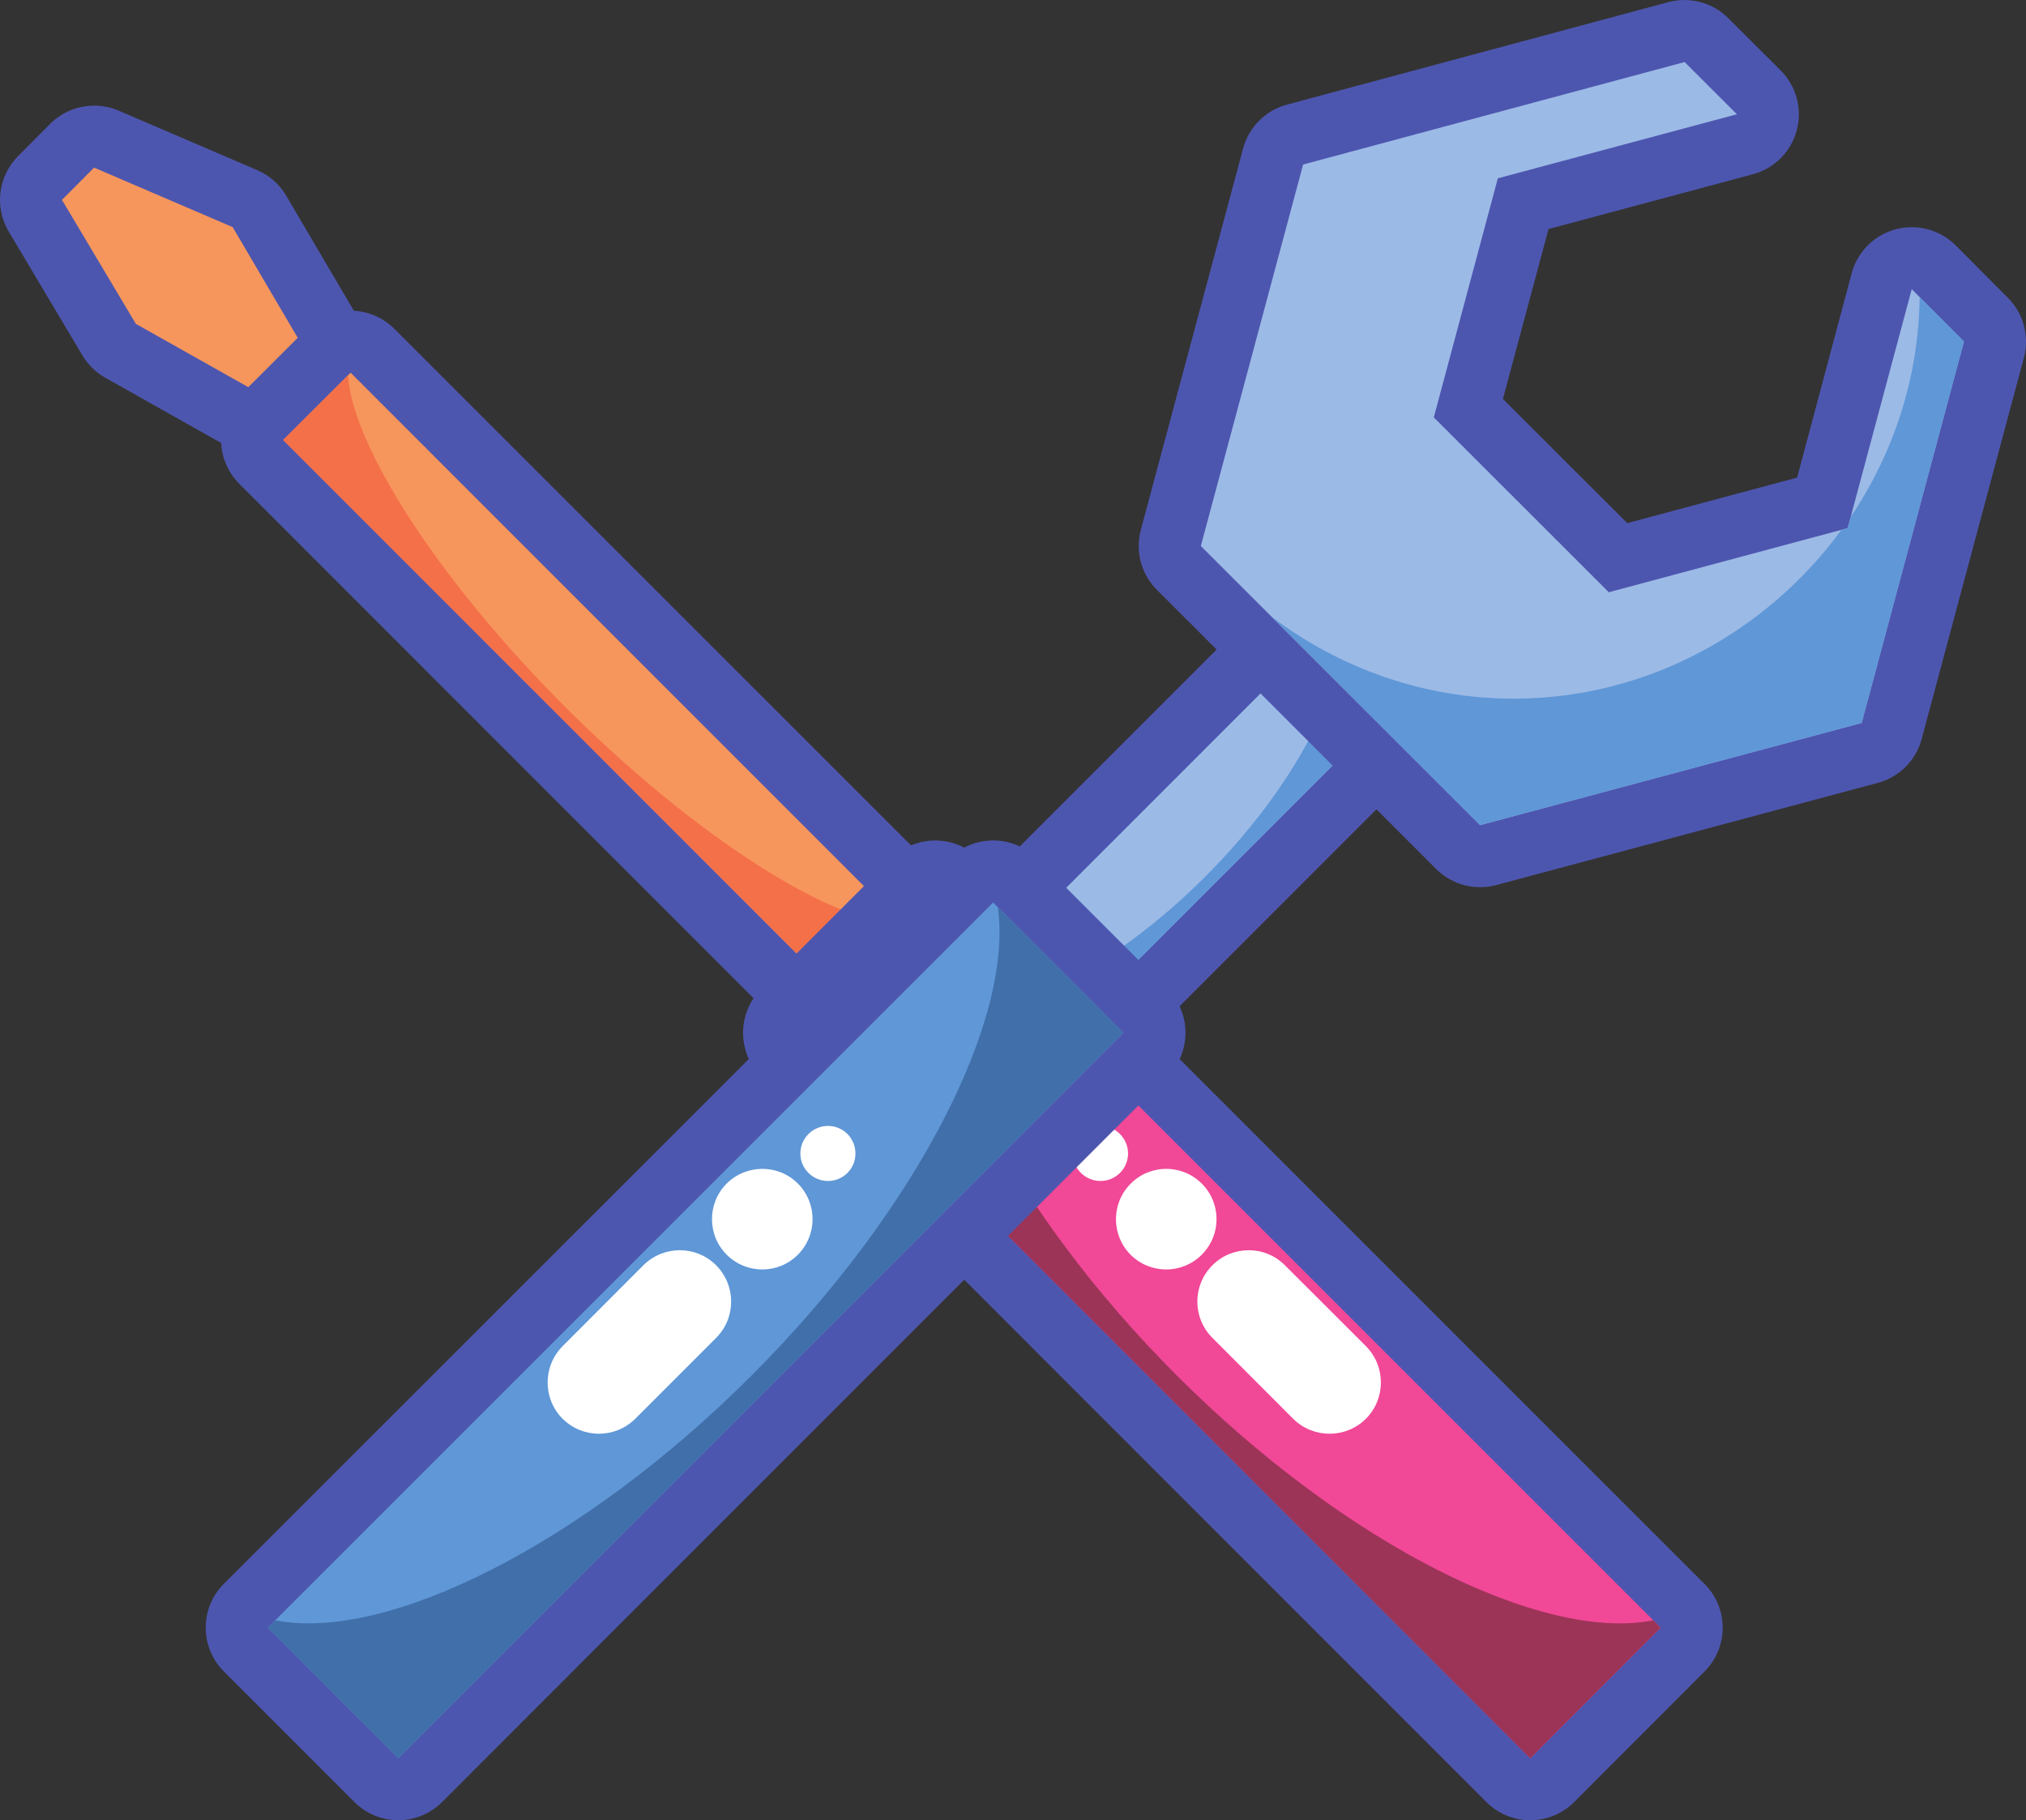
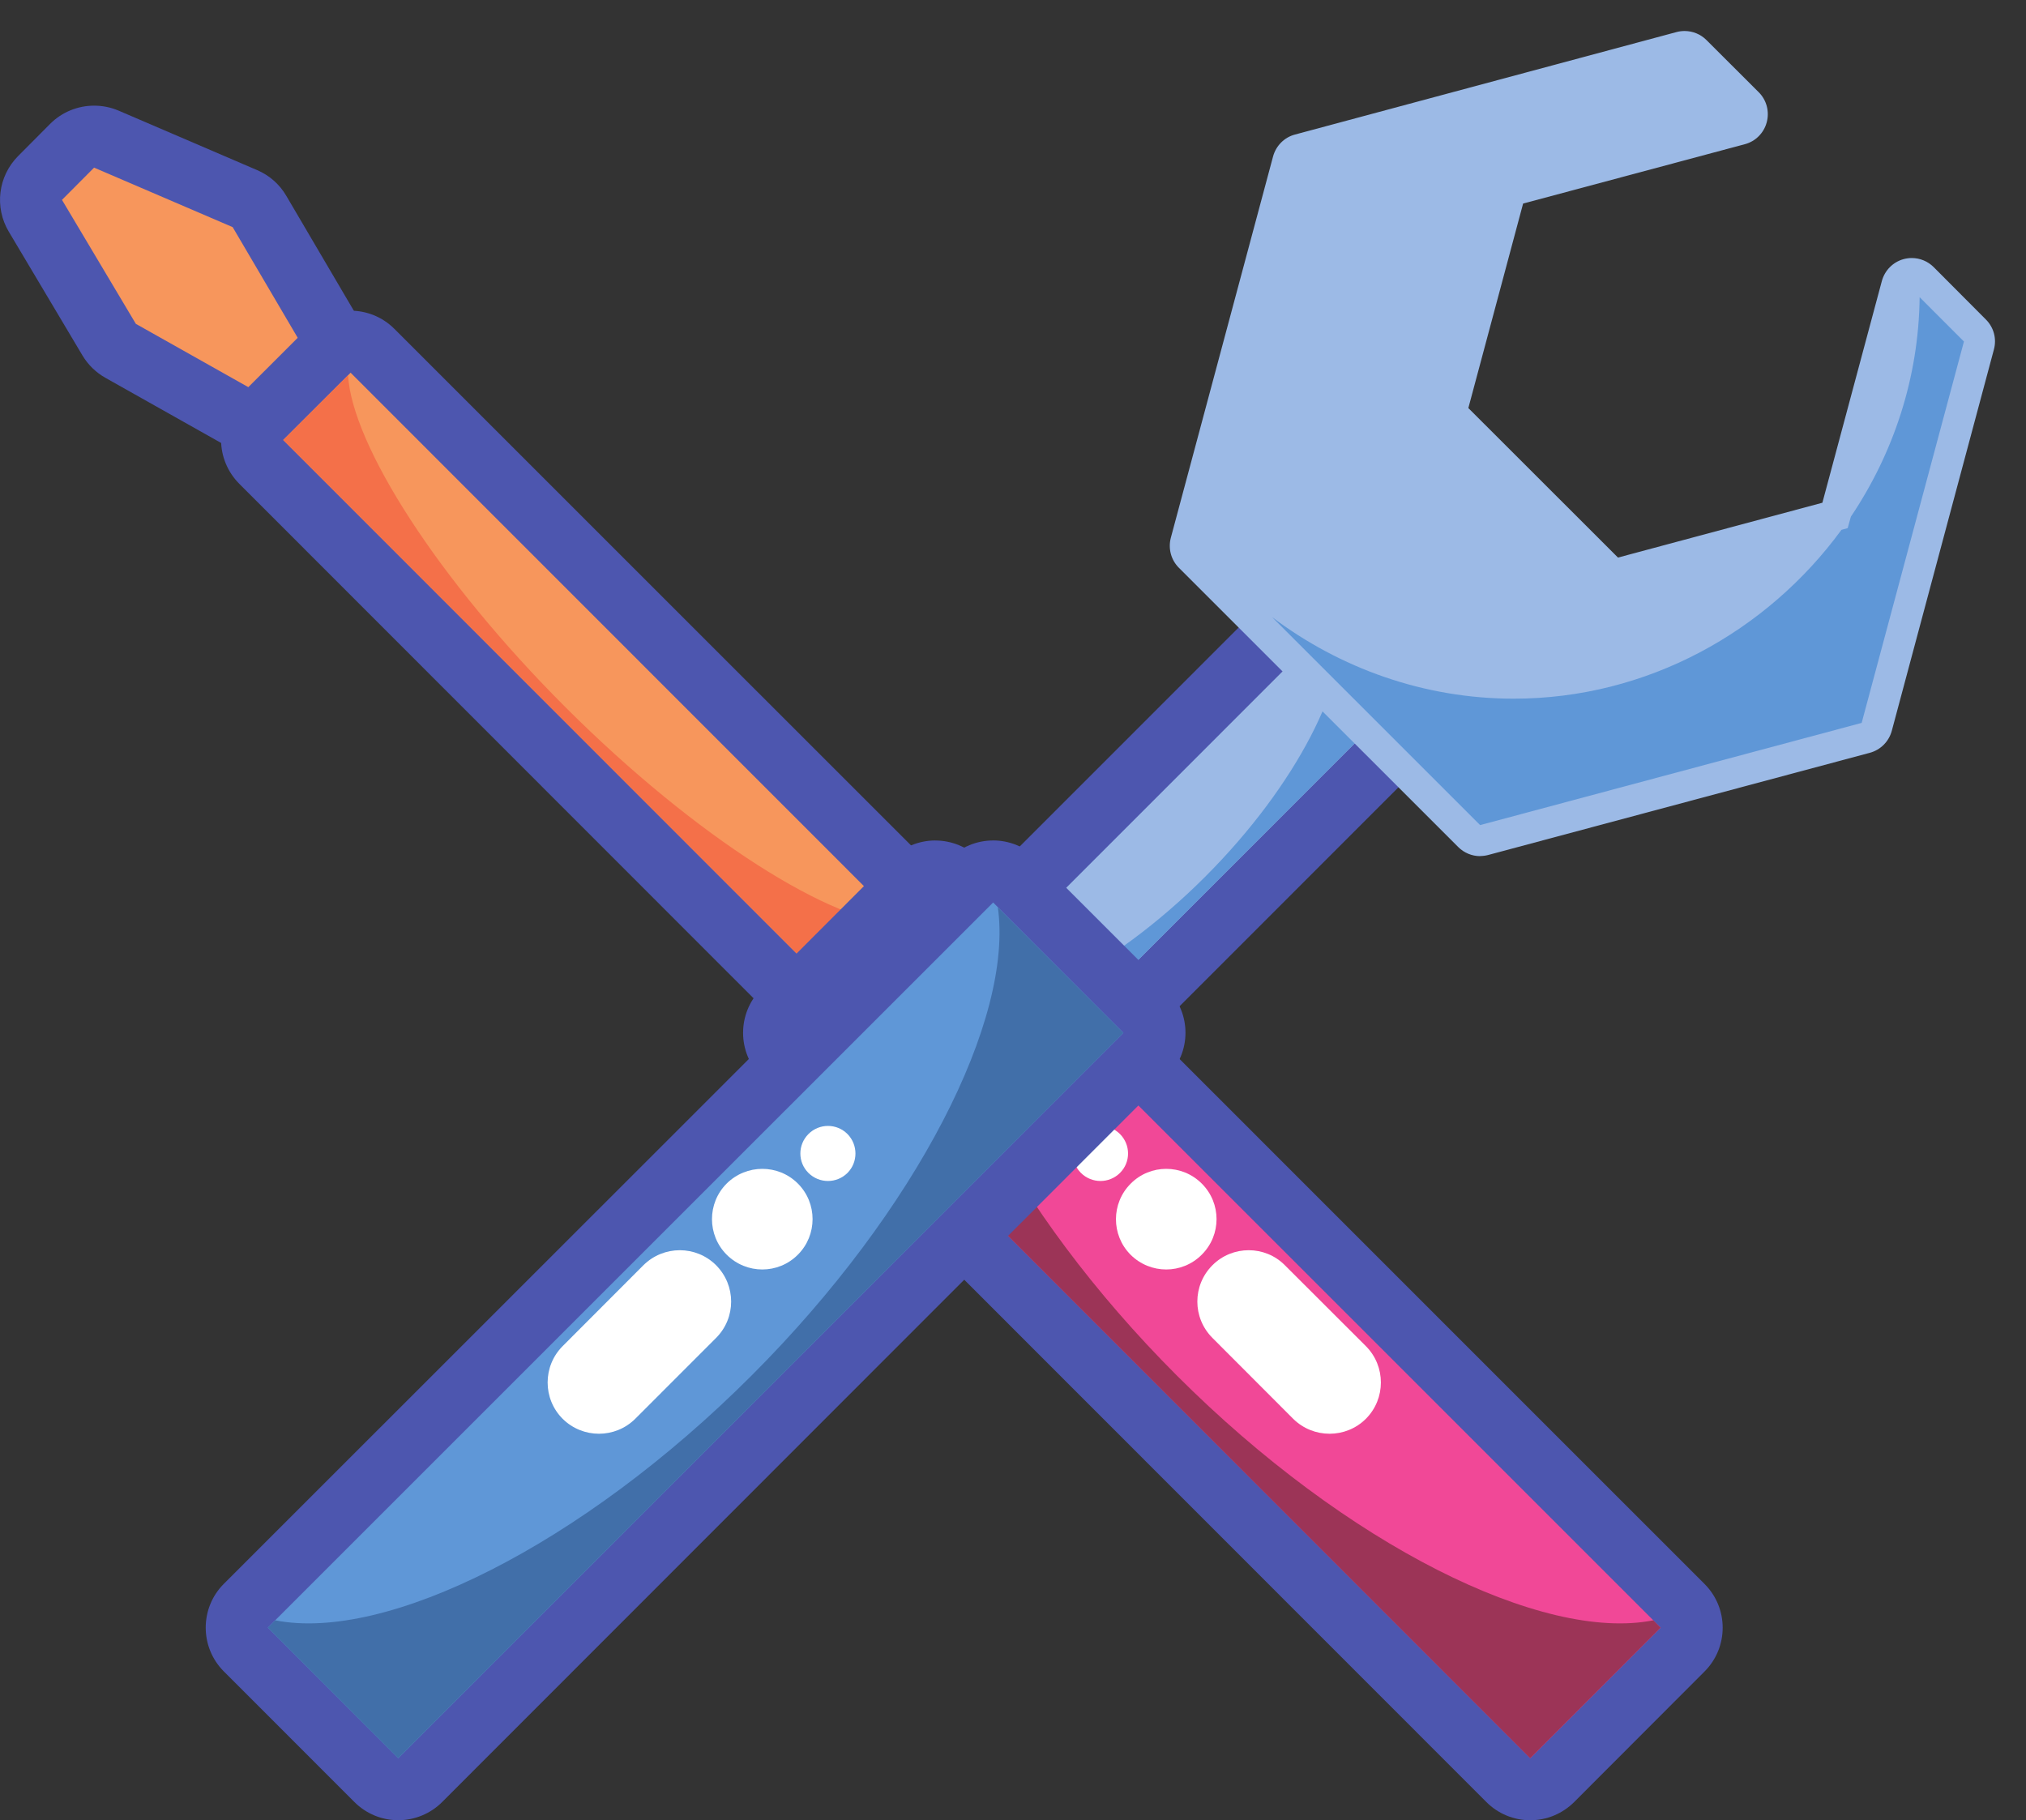
<svg xmlns="http://www.w3.org/2000/svg" xmlns:ns1="http://www.inkscape.org/namespaces/inkscape" xmlns:ns2="http://sodipodi.sourceforge.net/DTD/sodipodi-0.dtd" width="56.12mm" height="50.425mm" viewBox="0 0 56.12 50.425" version="1.1" id="svg6930" ns1:version="0.92.4 (5da689c313, 2019-01-14)" ns2:docname="support.svg">
  <rect x="0" y="0" width="56.12" height="50.425" fill="#333333" stroke="none" />
  <defs id="defs6924" />
  <g ns1:label="Layer 1" ns1:groupmode="layer" id="layer1" transform="translate(-77.773,-123.621)">
    <path d="m 87.897,137.032 c -0.145,0 -0.289,-0.036 -0.42,-0.109 L 81.114,133.34 c -0.127,-0.073 -0.24,-0.181 -0.314,-0.31 l -2.046,-3.433 c -0.201,-0.336 -0.148,-0.766 0.131,-1.045 l 0.889,-0.893 c 0.162,-0.167 0.385,-0.254 0.607,-0.254 0.116,0 0.229,0.022 0.335,0.069 l 3.842,1.648 c 0.169,0.072 0.31,0.197 0.402,0.353 l 3.679,6.26 c 0.198,0.336 0.145,0.761 -0.127,1.039 -0.166,0.168 -0.388,0.256 -0.614,0.256" style="fill:#f7965c;fill-opacity:1;fill-rule:nonzero;stroke:none;stroke-width:0.035" id="path14" ns1:connector-curvature="0" />
    <path d="m 80.38,126.548 c -0.448,0 -0.889,0.174 -1.221,0.507 l -0.885,0.89 c -0.554,0.558 -0.66,1.418 -0.258,2.093 l 2.043,3.433 c 0.155,0.258 0.374,0.47 0.635,0.617 l 6.361,3.581 c 0.265,0.149 0.554,0.222 0.843,0.222 0.452,0 0.896,-0.176 1.228,-0.515 0.543,-0.554 0.649,-1.405 0.254,-2.074 l -3.679,-6.26 c -0.183,-0.314 -0.466,-0.564 -0.804,-0.708 l -3.838,-1.648 c -0.219,-0.093 -0.448,-0.138 -0.677,-0.138 z m 0,1.717 3.838,1.648 3.679,6.26 -6.361,-3.581 -2.046,-3.434 0.889,-0.893" style="fill:#4d56af;fill-opacity:1;fill-rule:nonzero;stroke:none;stroke-width:0.035" id="path16" ns1:connector-curvature="0" />
    <path d="m 101.056,152.112 c -0.229,0 -0.448,-0.091 -0.61,-0.252 l -15.438,-15.443 c -0.159,-0.161 -0.25,-0.38 -0.25,-0.607 0,-0.229 0.092,-0.447 0.25,-0.609 l 1.87,-1.863 c 0.169,-0.167 0.388,-0.249 0.607,-0.249 0.219,0 0.441,0.083 0.61,0.251 L 103.529,148.777 c 0.332,0.335 0.332,0.878 0,1.214 l -1.866,1.869 c -0.159,0.161 -0.377,0.252 -0.607,0.252 v 0" style="fill:#f7965c;fill-opacity:1;fill-rule:nonzero;stroke:none;stroke-width:0.035" id="path18" ns1:connector-curvature="0" />
    <path d="m 87.485,132.228 c -0.437,0 -0.878,0.168 -1.214,0.5 l -1.866,1.864 c -0.325,0.323 -0.508,0.761 -0.508,1.217 0,0.456 0.183,0.891 0.504,1.214 l 15.438,15.445 c 0.325,0.321 0.762,0.502 1.217,0.502 0,0 0,0 0.003,0 0.452,0 0.893,-0.182 1.214,-0.506 l 1.863,-1.866 c 0.67,-0.673 0.67,-1.759 0,-2.43 L 88.698,132.732 c -0.335,-0.336 -0.776,-0.504 -1.214,-0.504 z m 0,1.718 15.434,15.438 -1.863,1.867 -15.438,-15.442 1.866,-1.863" style="fill:#4d56af;fill-opacity:1;fill-rule:nonzero;stroke:none;stroke-width:0.035" id="path20" ns1:connector-curvature="0" />
    <path d="m 87.414,134.017 c 0.113,1.932 2.487,5.662 6.018,9.191 3.619,3.616 7.444,6.024 9.331,6.021 l 0.155,0.156 -1.863,1.867 -15.438,-15.442 1.796,-1.793" style="fill:#f47049;fill-opacity:1;fill-rule:nonzero;stroke:none;stroke-width:0.035" id="path22" ns1:connector-curvature="0" />
-     <path d="m 120.159,173.186 c -0.226,0 -0.445,-0.09 -0.607,-0.252 L 99.465,152.839 c -0.335,-0.335 -0.335,-0.878 0,-1.214 l 3.609,-3.611 c 0.159,-0.161 0.377,-0.252 0.607,-0.252 0.229,0 0.448,0.091 0.607,0.252 l 20.091,20.088 c 0.335,0.335 0.335,0.879 0,1.215 l -3.609,3.616 c -0.162,0.163 -0.381,0.252 -0.61,0.252" style="fill:#f14897;fill-opacity:1;fill-rule:nonzero;stroke:none;stroke-width:0.035" id="path24" ns1:connector-curvature="0" />
+     <path d="m 120.159,173.186 c -0.226,0 -0.445,-0.09 -0.607,-0.252 L 99.465,152.839 c -0.335,-0.335 -0.335,-0.878 0,-1.214 l 3.609,-3.611 c 0.159,-0.161 0.377,-0.252 0.607,-0.252 0.229,0 0.448,0.091 0.607,0.252 l 20.091,20.088 c 0.335,0.335 0.335,0.879 0,1.215 c -0.162,0.163 -0.381,0.252 -0.61,0.252" style="fill:#f14897;fill-opacity:1;fill-rule:nonzero;stroke:none;stroke-width:0.035" id="path24" ns1:connector-curvature="0" />
    <path d="m 103.681,146.904 v 0 c -0.455,0 -0.893,0.181 -1.217,0.503 l -3.605,3.61 c -0.67,0.672 -0.67,1.76 0,2.43 l 20.087,20.095 c 0.321,0.322 0.758,0.504 1.214,0.504 v 0 c 0.459,0 0.893,-0.182 1.217,-0.504 l 3.612,-3.617 c 0.67,-0.671 0.67,-1.759 -0.004,-2.428 l -20.087,-20.089 c -0.325,-0.322 -0.762,-0.503 -1.217,-0.503 z m 0,1.717 20.091,20.089 -3.612,3.617 -20.084,-20.095 3.605,-3.612" style="fill:#4d56af;fill-opacity:1;fill-rule:nonzero;stroke:none;stroke-width:0.035" id="path26" ns1:connector-curvature="0" />
    <path d="m 103.55,148.755 c -0.441,3.092 2.226,8.376 6.823,12.973 4.706,4.707 10.139,7.388 13.197,6.779 l 0.201,0.204 -3.612,3.617 -20.084,-20.095 3.475,-3.478" style="fill:#9c3457;fill-opacity:1;fill-rule:nonzero;stroke:none;stroke-width:0.035" id="path28" ns1:connector-curvature="0" />
    <path d="m 109.089,158.379 c 0.547,0.546 1.429,0.546 1.972,0 0.547,-0.543 0.547,-1.428 0,-1.971 -0.543,-0.543 -1.425,-0.543 -1.965,0 -0.547,0.543 -0.547,1.428 -0.007,1.971" style="fill:#ffffff;fill-opacity:1;fill-rule:nonzero;stroke:none;stroke-width:0.035" id="path30" ns1:connector-curvature="0" />
    <path d="m 107.716,156.115 c 0.3,0.296 0.78,0.296 1.079,0 0.3,-0.297 0.3,-0.78 0,-1.08 -0.3,-0.298 -0.78,-0.298 -1.079,0 -0.3,0.3 -0.3,0.783 0,1.08" style="fill:#ffffff;fill-opacity:1;fill-rule:nonzero;stroke:none;stroke-width:0.035" id="path32" ns1:connector-curvature="0" />
    <path d="m 113.594,162.925 c 0.557,0.552 1.46,0.552 2.014,0 v 0 c 0.554,-0.555 0.554,-1.457 0,-2.013 l -2.244,-2.241 c -0.55,-0.555 -1.453,-0.555 -2.007,0 v 0 c -0.557,0.557 -0.557,1.455 0,2.013 l 2.237,2.241" style="fill:#ffffff;fill-opacity:1;fill-rule:nonzero;stroke:none;stroke-width:0.035" id="path34" ns1:connector-curvature="0" />
    <path d="m 105.751,154.623 c -0.229,0 -0.448,-0.091 -0.61,-0.252 l -1.993,-1.995 c -0.339,-0.336 -0.339,-0.879 0,-1.214 l 11.088,-11.092 c 0.166,-0.167 0.388,-0.251 0.607,-0.251 0.219,0 0.441,0.084 0.607,0.251 l 2,1.997 c 0.159,0.16 0.25,0.379 0.25,0.606 0,0.229 -0.092,0.446 -0.25,0.607 l -11.091,11.091 c -0.162,0.161 -0.381,0.252 -0.607,0.252 v 0" style="fill:#9cbae6;fill-opacity:1;fill-rule:nonzero;stroke:none;stroke-width:0.035" id="path36" ns1:connector-curvature="0" />
    <path d="m 114.843,138.958 c -0.441,0 -0.878,0.168 -1.217,0.504 l -11.088,11.091 c -0.67,0.67 -0.67,1.757 0,2.428 l 1.997,1.997 c 0.321,0.322 0.758,0.503 1.217,0.503 0.452,0 0.889,-0.18 1.214,-0.503 l 11.088,-11.091 c 0.325,-0.322 0.504,-0.759 0.504,-1.215 0,-0.455 -0.18,-0.893 -0.504,-1.216 l -1.997,-1.995 c -0.332,-0.335 -0.773,-0.503 -1.214,-0.503 z m 0,1.719 1.997,1.995 -11.088,11.092 -1.997,-1.997 11.088,-11.09" style="fill:#4d56af;fill-opacity:1;fill-rule:nonzero;stroke:none;stroke-width:0.035" id="path38" ns1:connector-curvature="0" />
    <path d="m 114.92,140.75 c 0.24,1.707 -1.231,4.627 -3.768,7.163 -2.596,2.596 -5.595,4.078 -7.285,3.74 l -0.113,0.114 1.997,1.997 11.088,-11.092 -1.919,-1.922" style="fill:#5f97d7;fill-opacity:1;fill-rule:nonzero;stroke:none;stroke-width:0.035" id="path40" ns1:connector-curvature="0" />
    <path d="m 88.804,173.186 c -0.226,0 -0.445,-0.09 -0.607,-0.252 l -3.612,-3.616 c -0.335,-0.336 -0.335,-0.881 0,-1.215 l 20.091,-20.088 c 0.162,-0.161 0.381,-0.252 0.607,-0.252 v 0 c 0.229,0 0.448,0.091 0.61,0.252 l 3.605,3.611 c 0.339,0.336 0.339,0.879 0,1.214 l -20.084,20.095 c -0.162,0.163 -0.381,0.252 -0.61,0.252 v 0" style="fill:#5f97d7;fill-opacity:1;fill-rule:nonzero;stroke:none;stroke-width:0.035" id="path42" ns1:connector-curvature="0" />
    <path d="m 105.282,146.904 c -0.455,0 -0.893,0.181 -1.214,0.503 l -20.094,20.089 c -0.67,0.67 -0.67,1.757 0,2.428 l 3.616,3.617 c 0.321,0.322 0.758,0.504 1.214,0.504 0.455,0 0.896,-0.182 1.217,-0.504 l 20.084,-20.095 c 0.674,-0.67 0.674,-1.757 0.003,-2.43 l -3.609,-3.61 c -0.325,-0.322 -0.762,-0.503 -1.217,-0.503 z m 0,1.717 3.609,3.612 -20.087,20.095 -3.612,-3.617 20.091,-20.089" style="fill:#4d56af;fill-opacity:1;fill-rule:nonzero;stroke:none;stroke-width:0.035" id="path44" ns1:connector-curvature="0" />
    <path d="m 105.413,148.755 c 0.437,3.092 -2.226,8.376 -6.823,12.973 -4.706,4.707 -10.135,7.388 -13.194,6.779 l -0.205,0.204 3.612,3.617 20.087,-20.095 -3.478,-3.478" style="fill:#416fa9;fill-opacity:1;fill-rule:nonzero;stroke:none;stroke-width:0.035" id="path46" ns1:connector-curvature="0" />
    <path d="m 99.874,158.379 c -0.543,0.546 -1.425,0.546 -1.972,0 -0.543,-0.543 -0.543,-1.428 0,-1.971 0.547,-0.543 1.429,-0.543 1.972,0 0.543,0.543 0.543,1.428 0,1.971" style="fill:#ffffff;fill-opacity:1;fill-rule:nonzero;stroke:none;stroke-width:0.035" id="path48" ns1:connector-curvature="0" />
    <path d="m 101.247,156.115 c -0.3,0.296 -0.78,0.296 -1.079,0 -0.3,-0.297 -0.3,-0.78 0,-1.08 0.3,-0.298 0.78,-0.298 1.079,0 0.296,0.3 0.296,0.783 0,1.08" style="fill:#ffffff;fill-opacity:1;fill-rule:nonzero;stroke:none;stroke-width:0.035" id="path50" ns1:connector-curvature="0" />
    <path d="m 95.369,162.925 c -0.557,0.552 -1.453,0.552 -2.011,0 v 0 c -0.554,-0.555 -0.554,-1.457 0,-2.013 l 2.237,-2.241 c 0.561,-0.555 1.457,-0.555 2.014,0 v 0 c 0.554,0.557 0.557,1.455 0,2.013 l -2.24,2.241" style="fill:#ffffff;fill-opacity:1;fill-rule:nonzero;stroke:none;stroke-width:0.035" id="path52" ns1:connector-curvature="0" />
    <path d="m 118.773,147.338 c -0.226,0 -0.445,-0.09 -0.607,-0.252 l -7.736,-7.734 c -0.219,-0.217 -0.303,-0.533 -0.226,-0.83 l 2.833,-10.568 c 0.081,-0.295 0.31,-0.528 0.607,-0.606 l 10.569,-2.839 c 0.071,-0.019 0.148,-0.029 0.222,-0.029 0.226,0 0.445,0.088 0.607,0.251 l 1.45,1.447 c 0.215,0.216 0.3,0.533 0.219,0.831 -0.078,0.295 -0.31,0.528 -0.603,0.606 l -6.145,1.645 -1.517,5.665 4.145,4.142 5.662,-1.519 1.647,-6.142 c 0.081,-0.296 0.31,-0.528 0.607,-0.608 0.074,-0.019 0.148,-0.029 0.222,-0.029 0.226,0 0.445,0.09 0.607,0.252 l 1.446,1.451 c 0.219,0.219 0.303,0.533 0.222,0.831 l -2.829,10.565 c -0.081,0.295 -0.31,0.528 -0.61,0.608 l -10.569,2.83 c -0.074,0.019 -0.148,0.029 -0.222,0.029" style="fill:#9cbae6;fill-opacity:1;fill-rule:nonzero;stroke:none;stroke-width:0.035" id="path54" ns1:connector-curvature="0" />
-     <path d="m 124.435,123.621 c -0.148,0 -0.3,0.019 -0.445,0.058 l -10.569,2.84 c -0.593,0.16 -1.055,0.623 -1.214,1.214 l -2.833,10.567 c -0.159,0.594 0.011,1.228 0.445,1.661 l 7.736,7.735 c 0.328,0.327 0.769,0.502 1.217,0.502 0.148,0 0.296,-0.018 0.445,-0.058 l 10.569,-2.831 c 0.593,-0.158 1.058,-0.621 1.217,-1.214 l 2.833,-10.568 c 0.155,-0.591 -0.011,-1.224 -0.445,-1.656 l -1.446,-1.452 c -0.328,-0.327 -0.766,-0.504 -1.217,-0.504 -0.148,0 -0.296,0.019 -0.445,0.058 -0.593,0.158 -1.058,0.622 -1.217,1.214 l -1.513,5.665 -4.706,1.261 -3.443,-3.441 1.263,-4.706 5.659,-1.517 c 0.596,-0.159 1.058,-0.624 1.217,-1.217 0.159,-0.592 -0.011,-1.225 -0.445,-1.658 l -1.45,-1.447 c -0.325,-0.327 -0.762,-0.504 -1.214,-0.504 z m 0,1.718 1.45,1.447 -6.622,1.775 -1.774,6.623 4.847,4.844 6.618,-1.776 1.774,-6.62 1.446,1.451 -2.833,10.565 -10.569,2.831 -7.736,-7.732 2.833,-10.568 10.566,-2.839" style="fill:#4d56af;fill-opacity:1;fill-rule:nonzero;stroke:none;stroke-width:0.035" id="path56" ns1:connector-curvature="0" />
    <path d="m 130.947,131.853 c -0.025,2.235 -0.727,4.328 -1.905,6.081 l -0.088,0.317 -0.173,0.048 c -2.06,2.819 -5.383,4.677 -9.077,4.677 -2.491,0 -4.819,-0.846 -6.696,-2.261 l 5.764,5.763 10.569,-2.831 2.833,-10.565 -1.228,-1.229" style="fill:#5f97d7;fill-opacity:1;fill-rule:nonzero;stroke:none;stroke-width:0.035" id="path58" ns1:connector-curvature="0" />
  </g>
</svg>